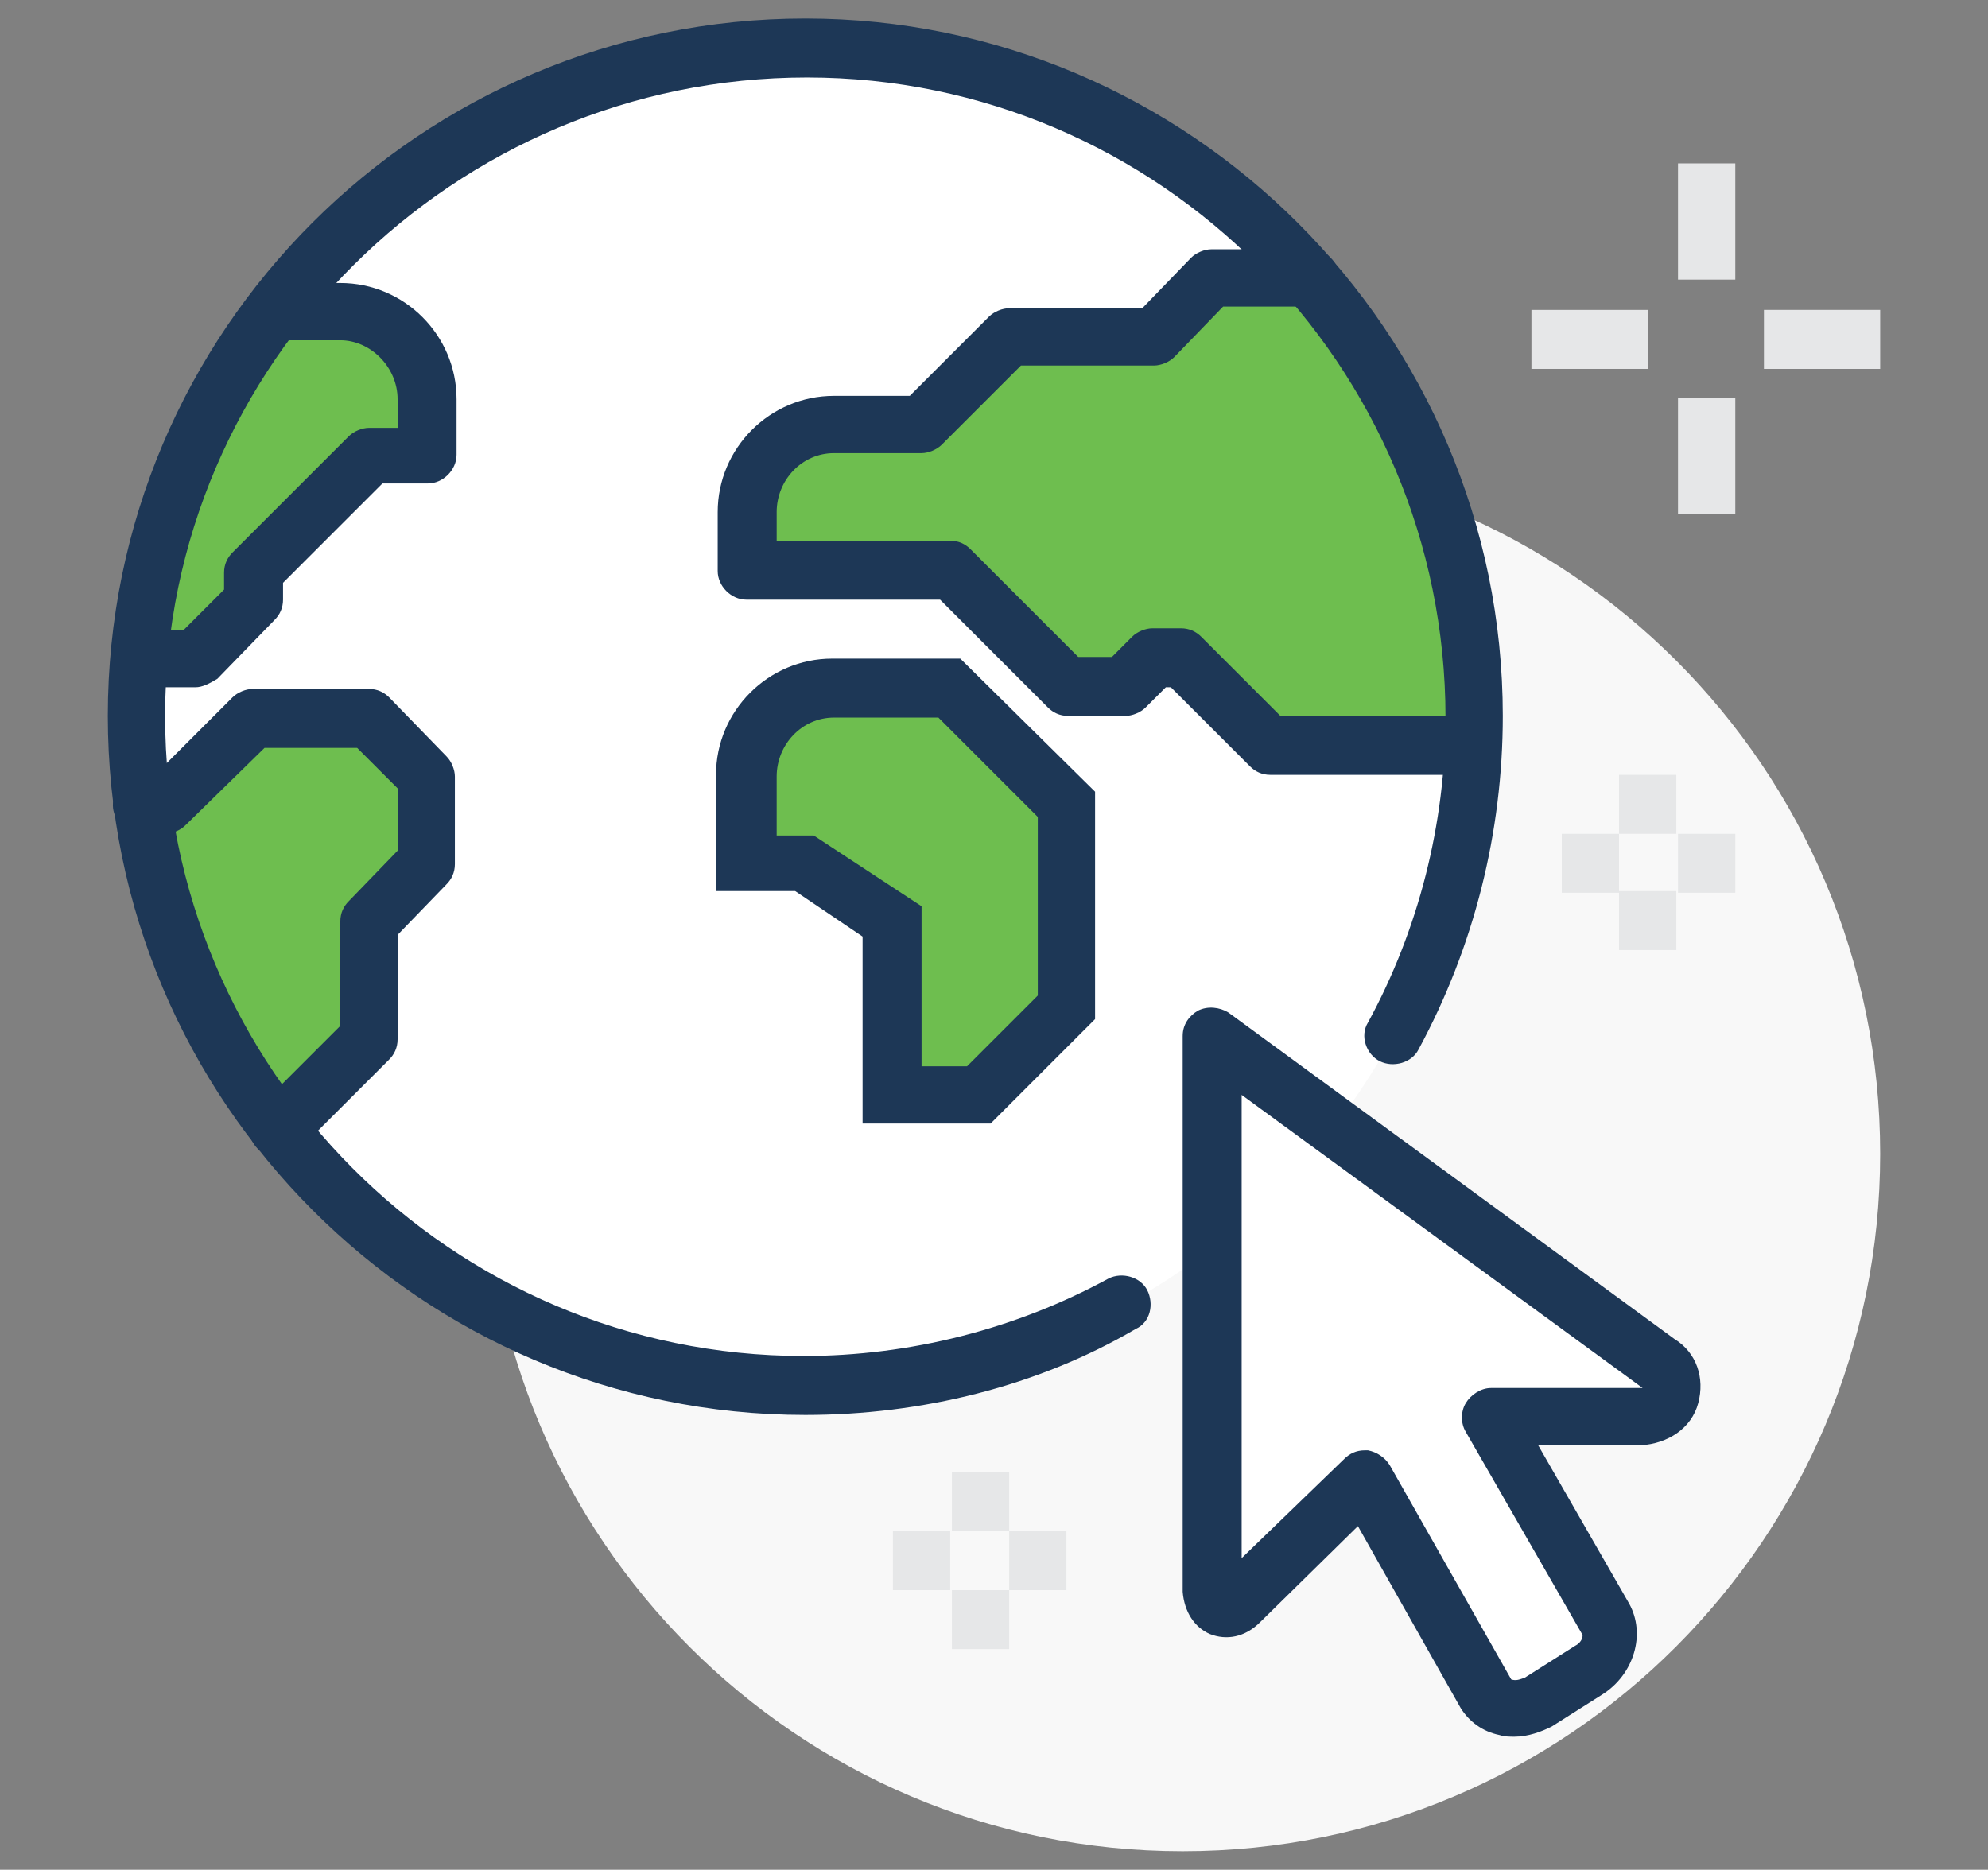
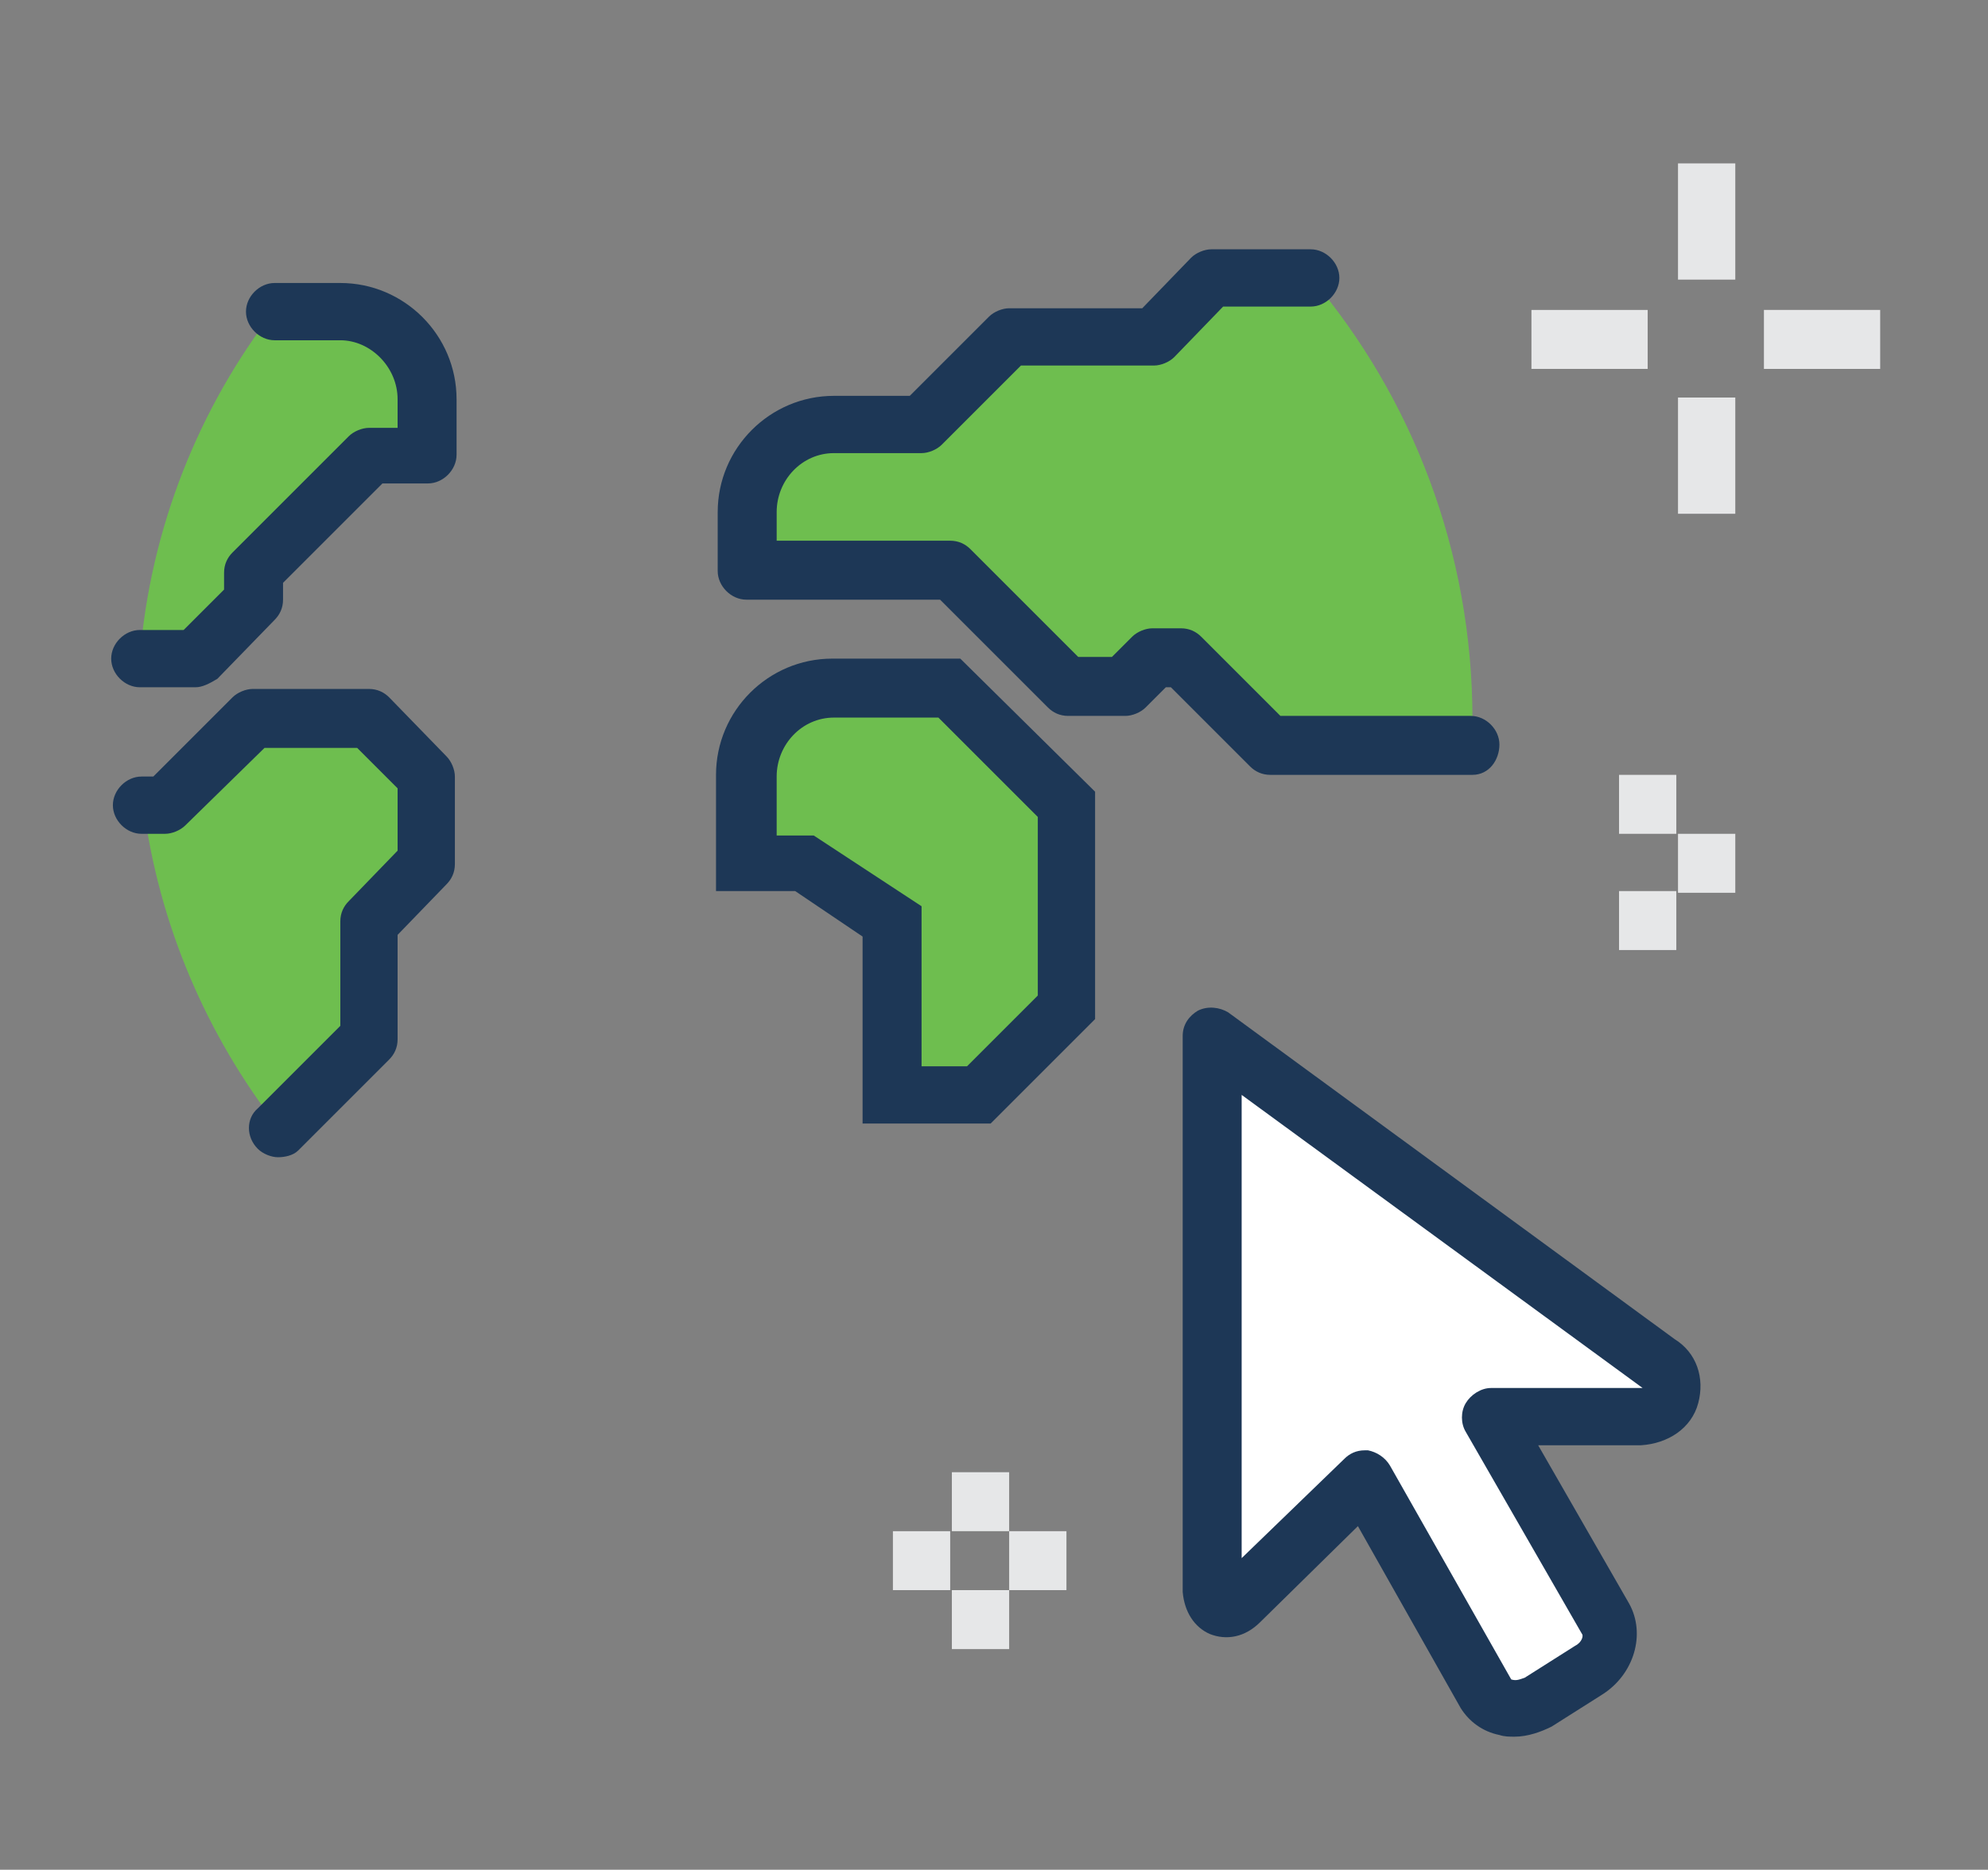
<svg xmlns="http://www.w3.org/2000/svg" xmlns:xlink="http://www.w3.org/1999/xlink" version="1.1" id="Layer_1" x="0px" y="0px" width="118px" height="111px" viewBox="0 0 118 111" style="enable-background:new 0 0 118 111;" xml:space="preserve">
  <rect x="0" y="0" width="118" height="111" fill="#808080" stroke="none" />
  <style type="text/css">
	.st0{clip-path:url(#SVGID_2_);}
	.st1{fill:#F8F8F8;}
	.st2{fill:#FFFFFF;}
	.st3{fill:#6EBE4F;}
	.st4{fill:#1D3756;}
	.st5{fill:#E6E7E8;}
</style>
  <g>
    <defs>
      <rect id="SVGID_1_" x="6.4" y="1.1" width="105.2" height="108.8" />
    </defs>
    <clipPath id="SVGID_2_">
      <use xlink:href="#SVGID_1_" style="overflow:visible;" />
    </clipPath>
    <g class="st0">
-       <path class="st1" d="M70.2,109.9c22.9,0,41.4-18.6,41.4-41.4c0-22.9-18.5-41.4-41.4-41.4S28.8,45.6,28.8,68.5    C28.8,91.3,47.3,109.9,70.2,109.9z" />
-       <path class="st2" d="M47.8,82.3c21.9,0,39.7-17.8,39.7-39.7S69.7,2.8,47.8,2.8C25.9,2.8,8.1,20.6,8.1,42.5S25.9,82.3,47.8,82.3z" />
      <path class="st3" d="M58.1,65H53V54.6l-5.2-3.5h-3.4V46c0-2.9,2.3-5.2,5.2-5.2h6.9l6.9,6.9v12.1L58.1,65z" />
      <path class="st3" d="M77.9,16.6h-5.9l-3.5,3.5h-8.6l-5.2,5.2h-5.2c-2.9,0-5.2,2.3-5.2,5.2v3.5h12.1l6.9,6.9h3.4l1.7-1.7h1.7    l5.2,5.2h12c0-0.6,0.1-1.1,0.1-1.7C87.4,32.7,83.8,23.6,77.9,16.6L77.9,16.6z" />
      <path class="st3" d="M21.9,42.5H15l-5.2,5.2H8.5c0.9,7.2,3.8,13.8,8,19.2l5.4-5.4v-6.9l3.4-3.5V46L21.9,42.5z" />
      <path class="st3" d="M20.2,18.4h-3.9c-4.5,5.8-7.4,13-8,20.7h3.3l3.4-3.5v-1.7l6.9-6.9h3.4v-3.5C25.4,20.7,23.1,18.4,20.2,18.4    L20.2,18.4z" />
      <path class="st2" d="M98.5,81L71.9,61.5v32.9c0,1,0.8,1.3,1.6,0.6l7.4-7.2l7.2,12.7c0.6,1,2,1.2,3.2,0.5l3-1.9    c1.1-0.7,1.6-2.1,1-3.1l-6.9-12h9.1C99.5,84,99.9,81.8,98.5,81L98.5,81z" />
      <path class="st4" d="M89.9,103.1c-0.3,0-0.6,0-0.9-0.1c-1-0.2-1.8-0.8-2.3-1.6l-6.1-10.8l-5.8,5.7c-0.9,0.9-2,1.1-3,0.7    c-0.9-0.4-1.5-1.3-1.6-2.5V61.5c0-0.7,0.4-1.2,0.9-1.5c0.6-0.3,1.3-0.2,1.8,0.1l26.5,19.4c1.3,0.8,1.8,2.3,1.4,3.8    c-0.4,1.5-1.8,2.4-3.4,2.5h-6.1l5.4,9.4c1,1.8,0.3,4.2-1.6,5.4l-3,1.9C91.5,102.8,90.7,103.1,89.9,103.1L89.9,103.1z M81,86.1    c0,0,0.2,0,0.2,0c0.5,0.1,1,0.4,1.3,0.9l7.2,12.7c0.3,0.1,0.5,0,0.8-0.1l3-1.9c0.4-0.2,0.5-0.6,0.4-0.7l-6.9-12    c-0.3-0.5-0.3-1.2,0-1.7c0.3-0.5,0.9-0.9,1.5-0.9h9L73.7,65v27.5l6.1-5.9C80.1,86.3,80.5,86.1,81,86.1L81,86.1z" />
      <path class="st4" d="M58.8,66.7h-7.6V55.6l-4-2.7h-4.7V46c0-3.8,3.1-6.9,6.9-6.9h7.6L65,47v13.5L58.8,66.7L58.8,66.7z M54.7,63.3    h2.7l4.2-4.2V48.5l-5.9-5.9h-6.2c-1.9,0-3.4,1.6-3.4,3.5v3.5h2.2l6.4,4.2V63.3L54.7,63.3z" />
      <path class="st4" d="M87.4,46h-12c-0.5,0-0.9-0.2-1.2-0.5l-4.7-4.7h-0.3L68,42c-0.3,0.3-0.8,0.5-1.2,0.5h-3.4    c-0.5,0-0.9-0.2-1.2-0.5l-6.4-6.4H44.3c-0.9,0-1.7-0.8-1.7-1.7v-3.5c0-3.8,3.1-6.9,6.9-6.9h4.5l4.7-4.7c0.3-0.3,0.8-0.5,1.2-0.5    h7.9l2.9-3c0.3-0.3,0.8-0.5,1.2-0.5h5.9c0.9,0,1.7,0.8,1.7,1.7c0,0.9-0.8,1.7-1.7,1.7h-5.2l-2.9,3c-0.3,0.3-0.8,0.5-1.2,0.5h-7.9    l-4.7,4.7c-0.3,0.3-0.8,0.5-1.2,0.5h-5.2c-1.9,0-3.4,1.6-3.4,3.5v1.7h10.3c0.5,0,0.9,0.2,1.2,0.5l6.4,6.4h2l1.2-1.2    c0.3-0.3,0.8-0.5,1.2-0.5h1.7c0.5,0,0.9,0.2,1.2,0.5l4.7,4.7h11.3c0.9,0,1.7,0.8,1.7,1.7S88.4,46,87.4,46z" />
      <path class="st4" d="M16.5,68.7c-0.4,0-0.9-0.2-1.2-0.5c-0.7-0.7-0.7-1.8,0-2.4l4.9-4.9v-6.2c0-0.5,0.2-0.9,0.5-1.2l2.9-3v-3.7    l-2.4-2.4h-5.5L11,49c-0.3,0.3-0.8,0.5-1.2,0.5H8.4c-0.9,0-1.7-0.8-1.7-1.7c0-0.9,0.8-1.7,1.7-1.7h0.7l4.7-4.7    c0.3-0.3,0.8-0.5,1.2-0.5h6.9c0.5,0,0.9,0.2,1.2,0.5l3.4,3.5c0.3,0.3,0.5,0.8,0.5,1.2v5.2c0,0.5-0.2,0.9-0.5,1.2l-2.9,3v6.2    c0,0.5-0.2,0.9-0.5,1.2l-5.4,5.4C17.4,68.6,16.9,68.7,16.5,68.7L16.5,68.7z" />
      <path class="st4" d="M11.6,40.8H8.3c-0.9,0-1.7-0.8-1.7-1.7c0-0.9,0.8-1.7,1.7-1.7h2.6l2.4-2.4v-1c0-0.5,0.2-0.9,0.5-1.2l6.9-6.9    c0.3-0.3,0.8-0.5,1.2-0.5h1.7v-1.7c0-1.9-1.6-3.5-3.4-3.5h-3.9c-0.9,0-1.7-0.8-1.7-1.7s0.8-1.7,1.7-1.7h3.9c3.8,0,6.9,3.1,6.9,6.9    V27c0,0.9-0.8,1.7-1.7,1.7h-2.7l-5.9,5.9v1c0,0.5-0.2,0.9-0.5,1.2l-3.4,3.5C12.4,40.6,12,40.8,11.6,40.8L11.6,40.8z" />
-       <path class="st4" d="M47.8,84C25,84,6.4,65.4,6.4,42.5S25,1.1,47.8,1.1c22.8,0,41.4,18.6,41.4,41.4c0,6.9-1.7,13.7-5,19.8    c-0.4,0.8-1.5,1.1-2.3,0.7c-0.8-0.4-1.2-1.5-0.7-2.3c3-5.5,4.6-11.8,4.6-18.1c0-20.9-17-38-37.9-38S9.8,21.6,9.8,42.5    c0,20.9,17,38,37.9,38c6.3,0,12.6-1.6,18.1-4.6c0.8-0.4,1.9-0.1,2.3,0.7c0.4,0.8,0.2,1.9-0.7,2.3C61.6,82.3,54.7,84,47.8,84    L47.8,84z" />
      <path class="st5" d="M103,9.7h-3.4v6.9h3.4V9.7z" />
      <path class="st5" d="M103,23.6h-3.4v6.9h3.4V23.6z" />
      <path class="st5" d="M97.8,18.4h-6.9v3.5h6.9V18.4z" />
      <path class="st5" d="M111.6,18.4h-6.9v3.5h6.9V18.4z" />
      <path class="st5" d="M99.5,46h-3.4v3.5h3.4V46z" />
      <path class="st5" d="M99.5,52.9h-3.4v3.5h3.4V52.9z" />
-       <path class="st5" d="M96.1,49.5h-3.4v3.5h3.4V49.5z" />
      <path class="st5" d="M103,49.5h-3.4v3.5h3.4V49.5z" />
      <path class="st5" d="M59.9,87.4h-3.4v3.5h3.4V87.4z" />
      <path class="st5" d="M59.9,94.4h-3.4v3.5h3.4V94.4z" />
      <path class="st5" d="M56.4,90.9H53v3.5h3.4V90.9z" />
      <path class="st5" d="M63.3,90.9h-3.4v3.5h3.4V90.9z" />
    </g>
  </g>
</svg>